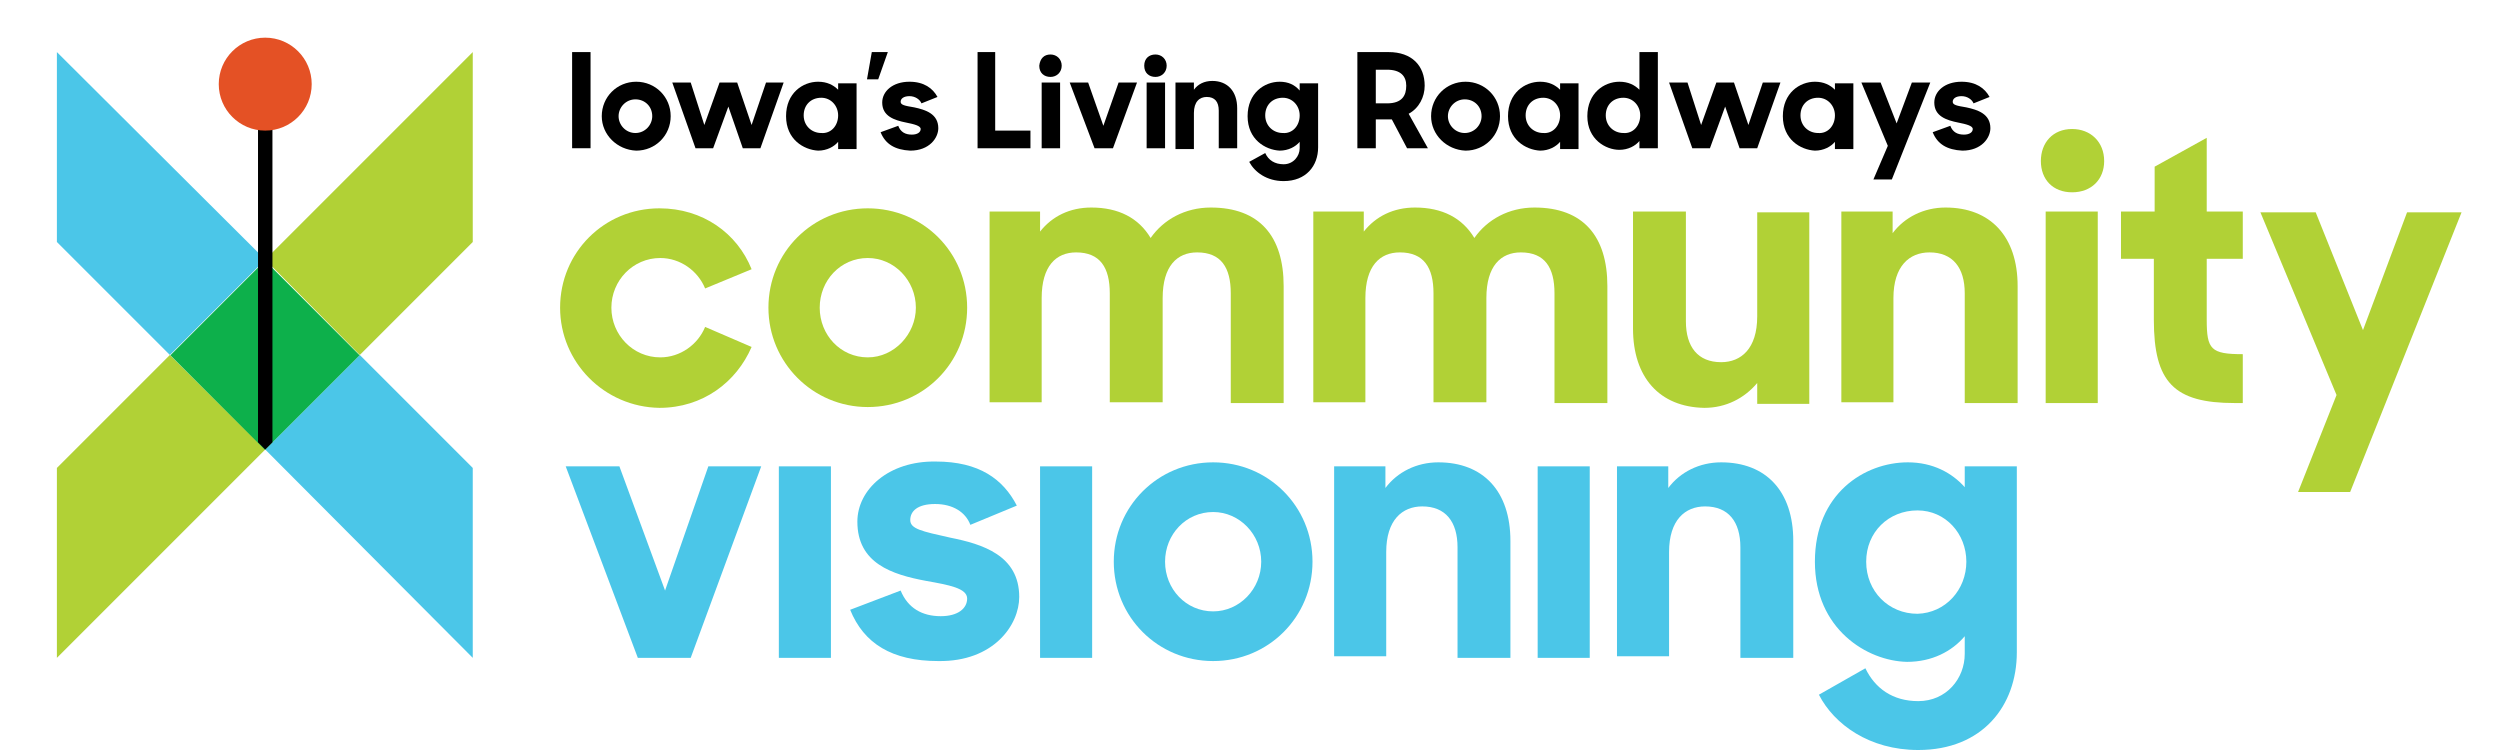
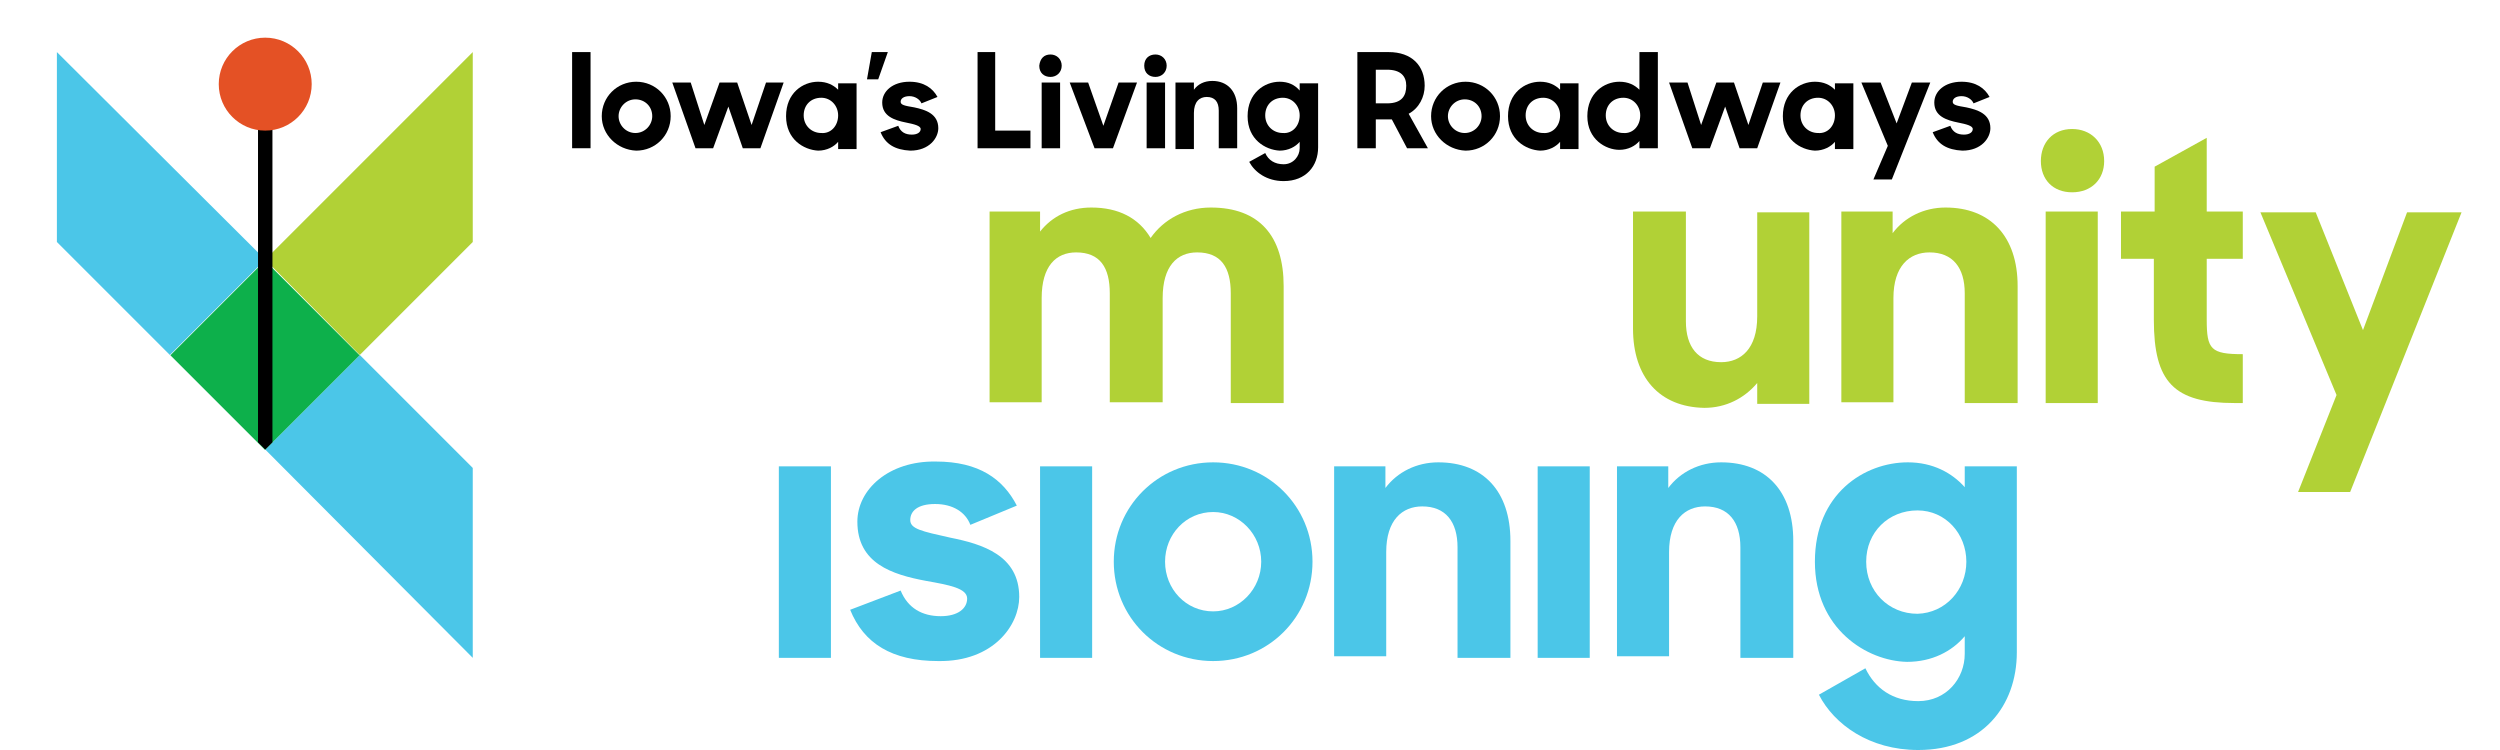
<svg xmlns="http://www.w3.org/2000/svg" version="1.1" id="Layer_1" x="0px" y="0px" width="312px" height="93.6px" viewBox="0 0 312 93.6" style="enable-background:new 0 0 312 93.6;" xml:space="preserve">
  <style type="text/css">
	.st0{fill:#B1D136;}
	.st1{fill:#4BC6E8;}
	.st2{fill:#0DB04B;}
	.st3{fill:#E45125;}
</style>
  <g>
    <g>
      <path d="M71.4,6.5h2.3v12h-2.3V6.5z" />
      <path d="M75.1,14.5c0-2.4,1.9-4.3,4.3-4.3c2.4,0,4.3,1.9,4.3,4.3s-1.9,4.3-4.3,4.3C77,18.7,75.1,16.8,75.1,14.5z M81.4,14.5    c0-1.2-0.9-2.1-2.1-2.1c-1.2,0-2.1,1-2.1,2.1s0.9,2.1,2.1,2.1C80.5,16.6,81.4,15.6,81.4,14.5z" />
      <path d="M83.9,10.3h2.3l1.7,5.3l1.9-5.3H92l1.8,5.3l1.8-5.3h2.2l-2.9,8.2h-2.2l-1.8-5.2l-1.9,5.2h-2.2L83.9,10.3z" />
      <path d="M98.1,14.5c0-2.9,2.1-4.3,4-4.3c1.1,0,1.9,0.4,2.5,1v-0.8h2.3v8.2h-2.3v-0.9c-0.5,0.6-1.4,1.1-2.5,1.1    C100.3,18.7,98.1,17.4,98.1,14.5z M104.6,14.4c0-1.2-0.9-2.2-2.1-2.2c-1.3,0-2.2,0.9-2.2,2.2c0,1.3,1,2.2,2.2,2.2    C103.7,16.7,104.6,15.7,104.6,14.4z" />
      <path d="M108.2,9.9l0.6-3.4h2l-1.2,3.4H108.2z" />
      <path d="M109.9,16.5l2.2-0.8c0.3,0.8,0.9,1.1,1.7,1.1c0.7,0,1.1-0.3,1.1-0.7c0-0.4-0.8-0.6-1.8-0.8c-1.5-0.3-3-0.8-3-2.5    c0-1.4,1.3-2.6,3.4-2.6c1.8,0,2.9,0.8,3.5,1.9l-2,0.8c-0.2-0.5-0.8-0.9-1.5-0.9c-0.7,0-1.1,0.3-1.1,0.7c0,0.4,0.5,0.5,1.7,0.7    c1.4,0.3,3,0.8,3,2.6c0,1.2-1.1,2.8-3.5,2.8C111.7,18.7,110.5,18,109.9,16.5z" />
      <path d="M121.9,6.5h2.3v9.8h4.4v2.2h-6.6V6.5z" />
      <path d="M131.1,6.8c0.8,0,1.4,0.6,1.4,1.4c0,0.8-0.6,1.4-1.4,1.4c-0.8,0-1.4-0.5-1.4-1.4C129.8,7.3,130.3,6.8,131.1,6.8z     M130,10.3h2.3v8.2H130V10.3z" />
      <path d="M133.5,10.3h2.3l1.9,5.4l1.9-5.4h2.3l-3,8.2h-2.3L133.5,10.3z" />
      <path d="M144.2,6.8c0.8,0,1.4,0.6,1.4,1.4c0,0.8-0.6,1.4-1.4,1.4s-1.4-0.5-1.4-1.4C142.8,7.3,143.4,6.8,144.2,6.8z M143.1,10.3    h2.3v8.2h-2.3V10.3z" />
      <path d="M146.8,10.3h2.2v0.9c0.5-0.7,1.3-1.1,2.3-1.1c1.9,0,3.1,1.3,3.1,3.4v5h-2.3v-4.7c0-1.1-0.5-1.7-1.5-1.7    c-0.9,0-1.6,0.6-1.6,2v4.5h-2.3V10.3z" />
      <path d="M155.7,14.5c0-2.9,2.1-4.3,4-4.3c1.1,0,1.9,0.4,2.5,1.1v-0.9h2.3v8c0,2.3-1.5,4.2-4.3,4.2c-2.1,0-3.6-1.1-4.3-2.4l2-1.1    c0.4,0.9,1.2,1.4,2.3,1.4c1.2,0,2-1,2-2v-0.8c-0.5,0.6-1.4,1.1-2.5,1.1C157.9,18.7,155.7,17.4,155.7,14.5z M162.2,14.4    c0-1.2-0.9-2.2-2.1-2.2c-1.3,0-2.2,0.9-2.2,2.2c0,1.3,1,2.2,2.2,2.2C161.3,16.7,162.2,15.7,162.2,14.4z" />
      <path d="M169.4,6.5h3.9c2.9,0,4.5,1.7,4.5,4.2c0,1.4-0.7,2.8-2,3.5l2.4,4.3h-2.6l-1.9-3.6h-2v3.6h-2.3V6.5z M171.7,8.7v4.2h1.4    c1.9,0,2.4-1,2.4-2.2s-0.7-2-2.4-2H171.7z" />
      <path d="M178.6,14.5c0-2.4,1.9-4.3,4.3-4.3c2.4,0,4.3,1.9,4.3,4.3s-1.9,4.3-4.3,4.3C180.5,18.7,178.6,16.8,178.6,14.5z     M184.9,14.5c0-1.2-0.9-2.1-2.1-2.1c-1.2,0-2.1,1-2.1,2.1s0.9,2.1,2.1,2.1C184,16.6,184.9,15.6,184.9,14.5z" />
      <path d="M188.2,14.5c0-2.9,2.1-4.3,4-4.3c1.1,0,1.9,0.4,2.5,1v-0.8h2.3v8.2h-2.3v-0.9c-0.5,0.6-1.4,1.1-2.5,1.1    C190.4,18.7,188.2,17.4,188.2,14.5z M194.7,14.4c0-1.2-0.9-2.2-2.1-2.2c-1.3,0-2.2,0.9-2.2,2.2c0,1.3,1,2.2,2.2,2.2    C193.8,16.7,194.7,15.7,194.7,14.4z" />
      <path d="M198.1,14.5c0-2.9,2.1-4.3,4-4.3c1.1,0,1.9,0.4,2.5,1V6.5h2.3v12h-2.3v-0.9c-0.5,0.6-1.4,1.1-2.5,1.1    C200.4,18.7,198.1,17.4,198.1,14.5z M204.7,14.4c0-1.2-0.9-2.2-2.1-2.2c-1.3,0-2.2,0.9-2.2,2.2c0,1.3,1,2.2,2.2,2.2    C203.8,16.7,204.7,15.7,204.7,14.4z" />
      <path d="M208.3,10.3h2.3l1.7,5.3l1.9-5.3h2.2l1.8,5.3l1.8-5.3h2.2l-2.9,8.2h-2.2l-1.8-5.2l-1.9,5.2h-2.2L208.3,10.3z" />
      <path d="M222.5,14.5c0-2.9,2.1-4.3,4-4.3c1.1,0,1.9,0.4,2.5,1v-0.8h2.3v8.2H229v-0.9c-0.5,0.6-1.4,1.1-2.5,1.1    C224.7,18.7,222.5,17.4,222.5,14.5z M229,14.4c0-1.2-0.9-2.2-2.1-2.2c-1.3,0-2.2,0.9-2.2,2.2c0,1.3,1,2.2,2.2,2.2    C228.1,16.7,229,15.7,229,14.4z" />
      <path d="M235.6,18.2l-3.3-7.9h2.4l2,5.1l1.9-5.1h2.3l-4.8,12.1h-2.3L235.6,18.2z" />
      <path d="M241.2,16.5l2.2-0.8c0.3,0.8,0.9,1.1,1.7,1.1c0.7,0,1.1-0.3,1.1-0.7c0-0.4-0.8-0.6-1.8-0.8c-1.5-0.3-3-0.8-3-2.5    c0-1.4,1.3-2.6,3.4-2.6c1.8,0,2.9,0.8,3.5,1.9l-2,0.8c-0.2-0.5-0.8-0.9-1.5-0.9s-1.1,0.3-1.1,0.7c0,0.4,0.5,0.5,1.7,0.7    c1.4,0.3,3,0.8,3,2.6c0,1.2-1.1,2.8-3.5,2.8C243,18.7,241.8,18,241.2,16.5z" />
    </g>
-     <path class="st0" d="M69.9,38.4c0-6.9,5.5-12.4,12.4-12.4c5.4,0,9.7,3.1,11.5,7.6L88,36c-0.9-2.2-3.1-3.8-5.6-3.8   c-3.4,0-6.1,2.8-6.1,6.2c0,3.4,2.7,6.2,6.1,6.2c2.5,0,4.7-1.6,5.6-3.8l5.8,2.5c-1.9,4.4-6.1,7.6-11.5,7.6   C75.4,50.8,69.9,45.2,69.9,38.4z" />
-     <path class="st0" d="M95.9,38.4c0-6.9,5.5-12.4,12.4-12.4c6.9,0,12.4,5.5,12.4,12.4s-5.5,12.4-12.4,12.4   C101.4,50.8,95.9,45.2,95.9,38.4z M114.3,38.4c0-3.4-2.7-6.2-6-6.2c-3.4,0-6,2.8-6,6.2s2.6,6.2,6,6.2   C111.6,44.6,114.3,41.7,114.3,38.4z" />
    <path class="st0" d="M123.3,26.4h6.5v2.5c1.5-1.9,3.7-3,6.4-3c3.4,0,5.9,1.3,7.4,3.8c1.6-2.3,4.3-3.8,7.5-3.8   c6.1,0,9.1,3.6,9.1,9.8v14.6h-6.6V36.6c0-3.2-1.2-5.1-4.2-5.1c-2.5,0-4.3,1.7-4.3,5.7v13h-6.6V36.6c0-3.2-1.2-5.1-4.2-5.1   c-2.5,0-4.3,1.7-4.3,5.7v13h-6.5V26.4z" />
-     <path class="st0" d="M163.7,26.4h6.5v2.5c1.5-1.9,3.7-3,6.4-3c3.4,0,5.9,1.3,7.4,3.8c1.6-2.3,4.3-3.8,7.5-3.8   c6.1,0,9.1,3.6,9.1,9.8v14.6h-6.6V36.6c0-3.2-1.2-5.1-4.2-5.1c-2.5,0-4.3,1.7-4.3,5.7v13h-6.6V36.6c0-3.2-1.2-5.1-4.2-5.1   c-2.5,0-4.3,1.7-4.3,5.7v13h-6.5V26.4z" />
    <path class="st0" d="M203.8,41V26.4h6.6v13.7c0,3.2,1.5,5.1,4.4,5.1c2.5,0,4.5-1.7,4.5-5.7v-13h6.5v23.9h-6.5v-2.6   c-1.6,1.9-3.9,3.1-6.6,3.1C207.1,50.8,203.8,47.1,203.8,41z" />
    <path class="st0" d="M229.7,26.4h6.5v2.7c1.5-2,3.9-3.2,6.6-3.2c5.6,0,9,3.6,9,9.8v14.6h-6.6V36.6c0-3.2-1.5-5.1-4.4-5.1   c-2.5,0-4.5,1.7-4.5,5.7v13h-6.5V26.4z" />
    <path class="st0" d="M258.6,16.1c2.3,0,4,1.6,4,4c0,2.3-1.6,3.9-4,3.9s-3.9-1.6-3.9-3.9C254.7,17.8,256.2,16.1,258.6,16.1z    M255.3,26.4h6.5v23.9h-6.5V26.4z" />
    <path class="st0" d="M264.8,26.4h4.1v-5.6l6.5-3.6v9.2h4.5v5.9h-4.5v7.6c0,3.7,0.5,4.3,4.5,4.3v6.1h-1c-7.6,0-10.1-2.6-10.1-10.4   v-7.6h-4.1V26.4z" />
    <path class="st0" d="M291.6,49.3l-9.5-22.8h6.9l5.9,14.7l5.5-14.7h6.8l-13.9,34.9h-6.5L291.6,49.3z" />
-     <path class="st1" d="M70.6,58.2h6.7L83,73.7l5.4-15.5h6.6l-8.8,23.9h-6.6L70.6,58.2z" />
    <path class="st1" d="M97.2,58.2h6.5v23.9h-6.5V58.2z" />
    <path class="st1" d="M106.1,76.1l6.3-2.4c0.9,2.2,2.7,3.2,5,3.2c2.2,0,3.3-1,3.3-2.2c0-1.3-2.3-1.7-5.1-2.2   c-4.3-0.8-8.6-2.2-8.6-7.4c0-4,3.9-7.6,9.8-7.5c5.4,0,8.4,2.2,10.1,5.5l-5.8,2.4c-0.6-1.6-2.2-2.6-4.4-2.6c-2.2,0-3.1,0.9-3.1,2   c0,1.1,1.4,1.4,5,2.2c4,0.8,8.6,2.2,8.6,7.4c0,3.5-3.2,8.1-10.1,8C111.3,82.5,107.8,80.3,106.1,76.1z" />
    <path class="st1" d="M129.8,58.2h6.5v23.9h-6.5V58.2z" />
    <path class="st1" d="M139,70.1c0-6.9,5.5-12.4,12.4-12.4c6.9,0,12.4,5.5,12.4,12.4s-5.5,12.4-12.4,12.4C144.5,82.5,139,77,139,70.1   z M157.4,70.1c0-3.4-2.7-6.2-6-6.2c-3.4,0-6,2.8-6,6.2s2.6,6.2,6,6.2C154.7,76.3,157.4,73.5,157.4,70.1z" />
    <path class="st1" d="M166.4,58.2h6.5v2.7c1.5-2,3.9-3.2,6.6-3.2c5.6,0,9,3.6,9,9.8v14.6h-6.6V68.3c0-3.2-1.5-5.1-4.4-5.1   c-2.5,0-4.5,1.7-4.5,5.7v13h-6.5V58.2z" />
    <path class="st1" d="M191.9,58.2h6.5v23.9h-6.5V58.2z" />
    <path class="st1" d="M201.7,58.2h6.5v2.7c1.5-2,3.9-3.2,6.6-3.2c5.6,0,9,3.6,9,9.8v14.6h-6.6V68.3c0-3.2-1.5-5.1-4.4-5.1   c-2.5,0-4.5,1.7-4.5,5.7v13h-6.5V58.2z" />
    <path class="st1" d="M226.5,70.1c0-8.5,6.2-12.4,11.6-12.4c3.1,0,5.5,1.3,7.1,3.1v-2.6h6.5v23.2c0,6.7-4.3,12.2-12.3,12.2   c-6.1,0-10.5-3.2-12.4-6.9l5.8-3.3c1.2,2.5,3.4,4.1,6.6,4.1c3.5,0,5.8-2.8,5.8-5.9v-2.2c-1.6,1.9-4.1,3.2-7.2,3.2   C233,82.5,226.5,78.5,226.5,70.1z M245.4,70.1c0-3.5-2.6-6.4-6.1-6.4c-3.6,0-6.4,2.7-6.4,6.4c0,3.7,2.8,6.5,6.4,6.5   C242.8,76.5,245.4,73.6,245.4,70.1z" />
    <g>
      <polygon class="st1" points="7.1,6.5 7.1,30.2 21.2,44.3 33.1,32.4   " />
      <polygon class="st1" points="59,82.1 59,58.4 44.9,44.3 33.1,56.1   " />
      <polygon class="st0" points="59,6.5 33.1,32.4 44.9,44.3 59,30.2   " />
-       <polygon class="st0" points="7.1,58.4 7.1,82.1 33.1,56.1 21.2,44.3   " />
      <rect x="24.7" y="35.9" transform="matrix(-0.707 -0.707 0.707 -0.707 25.151 98.987)" class="st2" width="16.7" height="16.7" />
      <g>
        <polygon points="32.2,55.2 33.1,56.1 34,55.2 34,9 32.2,9    " />
      </g>
      <circle class="st3" cx="33.1" cy="10.5" r="5.8" />
    </g>
  </g>
</svg>